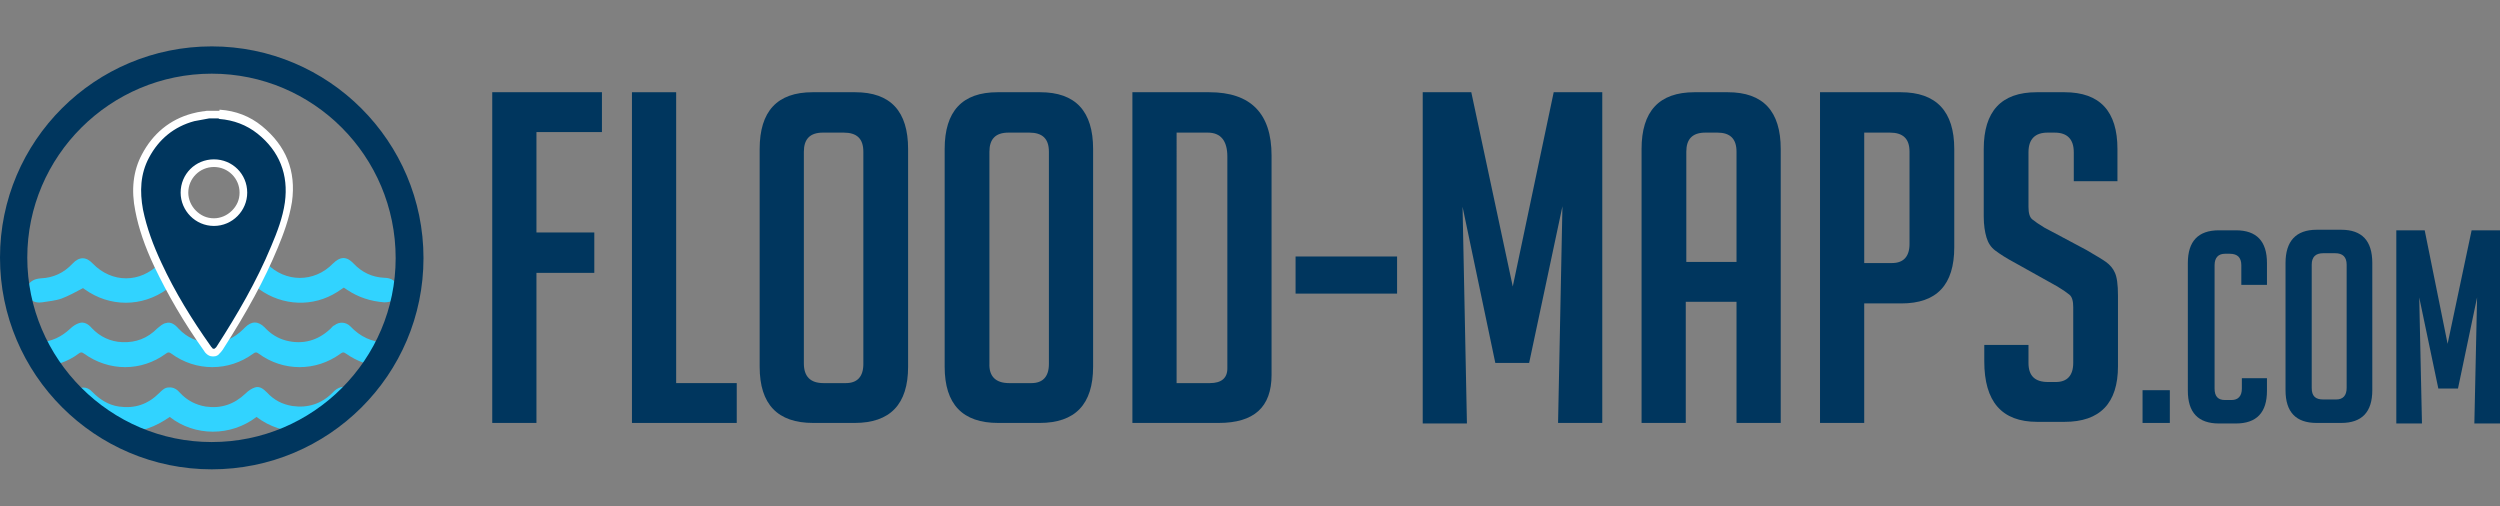
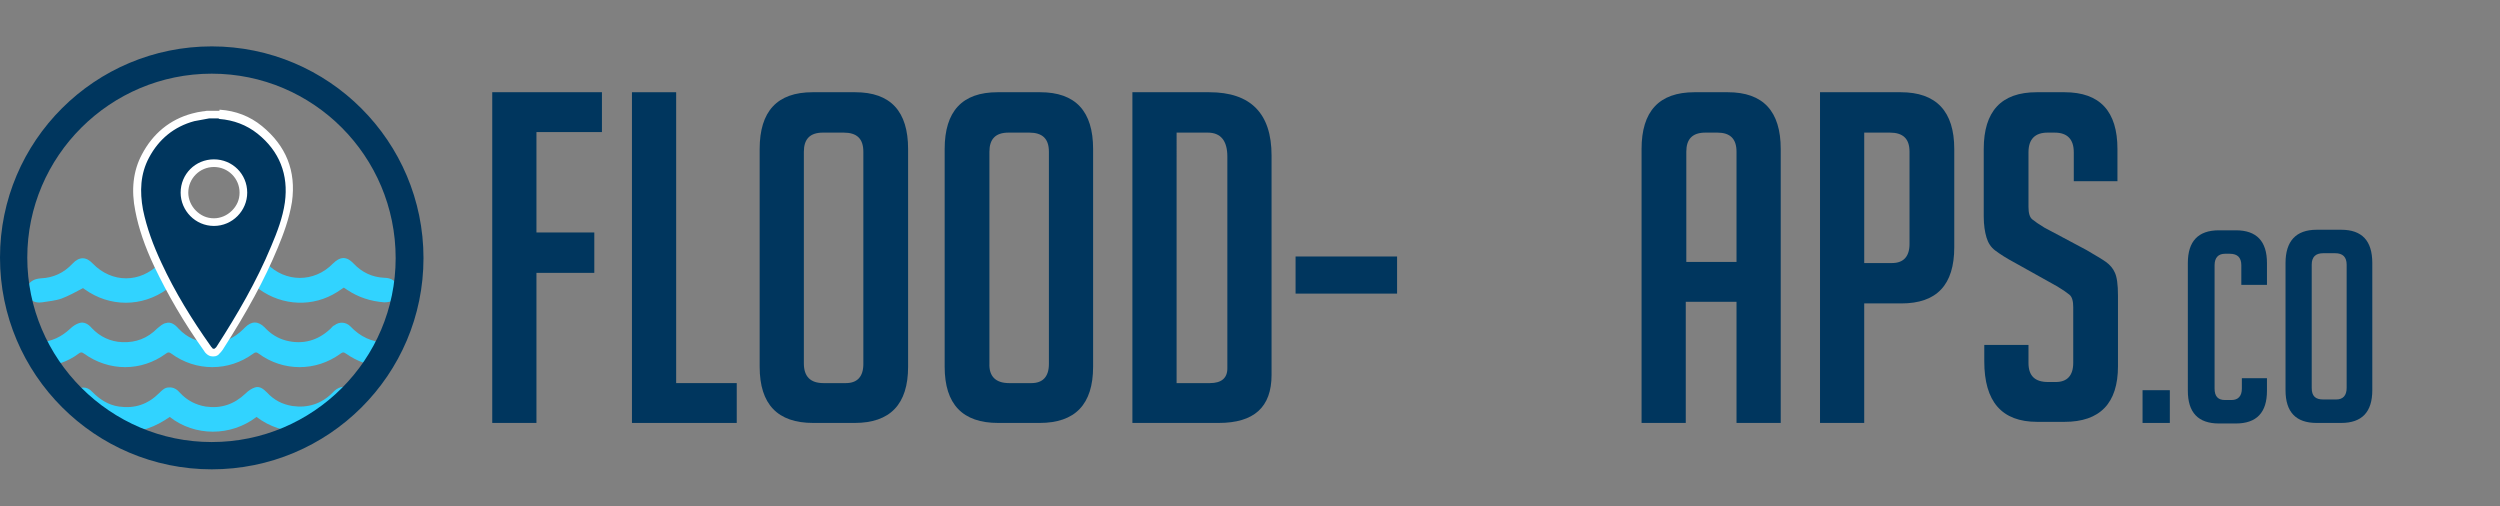
<svg xmlns="http://www.w3.org/2000/svg" xmlns:xlink="http://www.w3.org/1999/xlink" version="1.1" id="Layer_1" x="0px" y="0px" viewBox="0 0 458.1 92.8" style="enable-background:new 0 0 458.1 92.8;" xml:space="preserve">
  <rect x="0" y="0" width="458.1" height="92.8" fill="#808080" stroke="none" />
  <style type="text/css">
	.st0{clip-path:url(#XMLID_137_);}
	.st1{fill:#31D3FF;}
	.st2{fill:#00365E;}
	.st3{fill:#FFFFFF;}
</style>
  <g id="XMLID_55_">
    <g id="XMLID_54_">
      <defs>
        <circle id="XMLID_14_" cx="38.8" cy="47.2" r="36.3" />
      </defs>
      <clipPath id="XMLID_137_">
        <use xlink:href="#XMLID_14_" style="overflow:visible;" />
      </clipPath>
      <g id="XMLID_4_" class="st0">
        <path id="XMLID_24_" class="st1" d="M5,76.4c0.5-1.2,1.4-1.7,2.8-1.8c2-0.1,3.8-0.9,5.2-2.3c0.2-0.2,0.3-0.4,0.5-0.5     c1.1-1,2.4-1.1,3.4,0c1.4,1.4,2.9,2.4,4.9,2.7c2.9,0.4,5.3-0.4,7.4-2.5c0.5-0.5,1-1,1.7-1c0.9-0.1,1.6,0.4,2.1,1     c1.3,1.4,2.9,2.2,4.7,2.5c2.8,0.4,5.2-0.4,7.3-2.4c0.5-0.5,1.1-0.9,1.7-1.1c0.9-0.3,1.6,0.3,2.2,0.9c1.3,1.4,2.8,2.2,4.7,2.5     c2.8,0.4,5.3-0.4,7.3-2.4c0.1-0.1,0.3-0.3,0.4-0.4c1-0.9,2.3-1,3.2,0c1.8,1.9,3.9,2.9,6.5,3c1.1,0,1.7,0.7,2.2,1.7     c0,0.4,0,0.7,0,1.1c-0.9,1.7-1.7,2-4.2,1.5c-1.1-0.2-2.2-0.5-3.2-0.9c-1-0.4-1.9-1.1-2.9-1.6c-4.5,3.5-11,3.7-15.9,0     c-4.7,3.6-11.3,3.6-15.9,0c-5.3,3.7-10.6,3.7-16,0c-1.5,1.2-3.3,2.1-5.2,2.4c-0.8,0.2-1.7,0.3-2.5,0.3c-1.2,0.1-2-0.6-2.4-1.7     C5,77.1,5,76.7,5,76.4z" />
        <path id="XMLID_23_" class="st1" d="M73.2,53.6c-0.5,1.3-1.4,1.8-2.8,1.8c-2.5-0.2-4.7-0.9-6.8-2.3c-0.2-0.1-0.4-0.3-0.6-0.4     c-0.4,0.3-0.8,0.5-1.2,0.8c-4.4,2.8-10,2.6-14.3-0.5c-0.4-0.3-0.6-0.3-1,0c-4.5,3.3-10.5,3.3-15,0c-0.3-0.2-0.5-0.3-0.9,0     c-4.6,3.3-10.5,3.3-15.1,0c-0.1-0.1-0.3-0.2-0.3-0.2c-1.3,0.7-2.6,1.4-3.9,1.9c-1.1,0.4-2.4,0.5-3.6,0.7     c-1.4,0.2-2.4-0.4-2.8-1.7c0-0.3,0-0.6,0-0.9c0.4-1.2,1.3-1.7,2.6-1.8c2.3-0.1,4.2-1,5.8-2.7c1.2-1.3,2.5-1.3,3.7,0     c3.5,3.6,8.7,3.6,12.2,0c1.3-1.3,2.5-1.3,3.8,0c3.5,3.6,8.7,3.6,12.1,0c1.3-1.3,2.5-1.3,3.8,0c3.4,3.5,8.7,3.5,12.1,0     c1.3-1.3,2.5-1.4,3.8,0c1.5,1.6,3.4,2.5,5.6,2.6c1.3,0,2.2,0.6,2.6,1.8C73.2,53,73.2,53.3,73.2,53.6z" />
        <path id="XMLID_22_" class="st1" d="M73.2,65.6c-0.6,1.3-1.6,1.8-3.1,1.6c-2.5-0.2-4.7-1-6.7-2.4c-0.4-0.3-0.6-0.3-1,0     c-4.5,3.3-10.5,3.3-15,0c-0.4-0.3-0.6-0.3-1,0c-4.5,3.3-10.5,3.3-15,0c-0.4-0.3-0.6-0.3-1,0c-4.5,3.3-10.4,3.3-15,0     c-0.4-0.3-0.6-0.3-1,0c-2,1.5-4.2,2.2-6.7,2.4c-1.4,0.1-2.5-0.3-3.1-1.6c0-0.4,0-0.7,0-1.1c0.5-1.2,1.3-1.7,2.7-1.8     c2.2-0.1,4-1,5.6-2.5c0.4-0.4,1-0.8,1.6-1c0.9-0.3,1.7,0.2,2.3,0.9c1.5,1.6,3.4,2.5,5.6,2.6c2.5,0.1,4.6-0.7,6.4-2.5     c0.5-0.4,1-0.9,1.6-1c0.9-0.3,1.7,0.3,2.3,1c1.6,1.7,3.5,2.5,5.8,2.6c2.4,0.1,4.4-0.8,6.1-2.5c0.1-0.1,0.2-0.2,0.3-0.3     c1.2-1.2,2.4-1.2,3.6,0c1.1,1.2,2.4,2,3.9,2.4c3.1,0.8,5.9,0,8.2-2.2c0.2-0.2,0.4-0.5,0.7-0.6c0.9-0.7,2.1-0.6,2.9,0.2     c1.8,1.9,3.9,2.9,6.6,3c1.1,0,1.7,0.8,2.1,1.7C73.2,64.9,73.2,65.2,73.2,65.6z" />
      </g>
    </g>
    <g id="XMLID_34_">
      <g id="XMLID_10_">
        <path id="XMLID_11_" class="st2" d="M39.1,64.7c-0.2,0-0.4-0.1-0.6-0.3c0-0.1-0.1-0.1-0.1-0.2c-0.1-0.1-0.2-0.2-0.3-0.4     c-3.8-5.3-6.7-10.3-9.1-15.3c-1.8-3.7-2.8-6.9-3.4-10c-0.7-3.8-0.3-7.1,1.2-10c1.9-3.6,4.8-6,8.7-7.1c0.6-0.2,1.3-0.3,1.9-0.4     c0.3,0,0.6-0.1,0.8-0.1c0,0,0.1,0,0.1,0H40c0.1,0,0.1,0,0.2,0c0,0,0.1,0,0.1,0c0,0,0,0,0,0c2.8,0.2,5.3,1.2,7.4,2.9     c4.3,3.4,6,7.9,5.3,13.3c-0.4,3-1.5,5.8-2.5,8.2c-2.4,5.7-5.6,11.6-10.1,18.5c-0.1,0.2-0.3,0.3-0.4,0.4c0,0-0.1,0.1-0.1,0.1     c-0.1,0.1-0.3,0.2-0.5,0.2H39.1z M39.2,29.9c-3,0-5.4,2.4-5.4,5.4c0,1.4,0.6,2.8,1.6,3.8c1,1,2.4,1.6,3.8,1.6h0     c1.4,0,2.8-0.6,3.8-1.6c1-1,1.6-2.4,1.6-3.8C44.6,32.3,42.2,29.9,39.2,29.9v-0.7V29.9z" />
      </g>
      <g id="XMLID_5_">
        <path id="XMLID_6_" class="st3" d="M40,21.7c0.1,0,0.2,0.1,0.2,0.1c2.6,0.2,5,1.1,7,2.7c4,3.2,5.7,7.5,5,12.6     c-0.4,2.8-1.4,5.4-2.5,8c-2.7,6.5-6.2,12.5-10,18.4c-0.1,0.2-0.3,0.3-0.4,0.4c-0.1,0-0.2,0-0.3,0c-0.1-0.2-0.3-0.3-0.4-0.5     c-3.4-4.8-6.5-9.8-9-15.2c-1.5-3.2-2.7-6.4-3.4-9.8c-0.6-3.3-0.5-6.5,1.1-9.5c1.8-3.4,4.6-5.7,8.3-6.7c0.9-0.2,1.8-0.3,2.7-0.5     C38.9,21.7,39.5,21.7,40,21.7 M39.2,41.4c3.4,0,6.1-2.8,6.1-6.1c0-3.4-2.7-6.1-6.1-6.1c0,0,0,0,0,0c-3.4,0-6.1,2.7-6.1,6.1     C33.1,38.6,35.8,41.4,39.2,41.4C39.2,41.4,39.2,41.4,39.2,41.4 M40,20.3h-1.7c-0.1,0-0.2,0-0.3,0c-0.3,0-0.5,0.1-0.8,0.1     c-0.7,0.1-1.3,0.2-2,0.4c-4.1,1.1-7.2,3.7-9.2,7.5c-1.6,3-2,6.5-1.2,10.4c0.6,3.1,1.7,6.4,3.5,10.2c2.4,5,5.3,10.1,9.1,15.4     c0.1,0.2,0.2,0.3,0.3,0.4c0,0,0.1,0.1,0.1,0.1c0.3,0.3,0.7,0.5,1.1,0.5h0.3c0.4,0,0.8-0.2,1-0.5c0,0,0.1-0.1,0.1-0.1     c0.1-0.1,0.3-0.3,0.5-0.6c4.5-7,7.7-12.9,10.1-18.7c1-2.4,2.1-5.3,2.6-8.4c0.8-5.7-1.1-10.3-5.5-13.9c-2.2-1.8-4.8-2.8-7.7-3     c0,0-0.1,0-0.1,0C40.3,20.3,40.2,20.3,40,20.3L40,20.3z M39.2,41.4l0-1.4c-1.3,0-2.4-0.5-3.3-1.4c-0.9-0.9-1.4-2.1-1.4-3.3     c0-2.6,2.1-4.7,4.7-4.7l0,0c2.6,0,4.7,2.1,4.7,4.7c0,1.3-0.5,2.4-1.4,3.3c-0.9,0.9-2.1,1.4-3.3,1.4V41.4L39.2,41.4z" />
      </g>
    </g>
    <g id="XMLID_3_">
      <path id="XMLID_56_" class="st2" d="M38.8,86C17.4,86,0,68.6,0,47.2S17.4,8.5,38.8,8.5s38.8,17.4,38.8,38.8S60.2,86,38.8,86z     M38.8,13.5C20.2,13.5,5,28.6,5,47.2C5,65.8,20.2,81,38.8,81c18.6,0,33.7-15.1,33.7-33.7C72.5,28.6,57.4,13.5,38.8,13.5z" />
    </g>
  </g>
  <g id="XMLID_61_">
    <path id="XMLID_62_" class="st2" d="M108.9,42.7V50H98.3v27.5h-8.1V16.9h20.1v7.3h-12v18.4H108.9z" />
    <path id="XMLID_64_" class="st2" d="M135,77.5h-19.2V16.9h8.1v53.3H135V77.5z" />
    <path id="XMLID_66_" class="st2" d="M149,77.5c-6.5,0-9.8-3.4-9.8-10.3V27.3c0-6.9,3.2-10.4,9.7-10.4h7.8c6.5,0,9.7,3.5,9.7,10.4   v39.9c0,6.9-3.3,10.3-9.8,10.3H149z M150.9,70.2h4.1c2.1,0,3.2-1.2,3.2-3.5V27.8c0-2.4-1.2-3.5-3.6-3.5h-3.8   c-2.4,0-3.5,1.2-3.5,3.5v38.8C147.3,69,148.5,70.2,150.9,70.2z" />
    <path id="XMLID_69_" class="st2" d="M182.9,77.5c-6.5,0-9.8-3.4-9.8-10.3V27.3c0-6.9,3.2-10.4,9.7-10.4h7.8c6.5,0,9.7,3.5,9.7,10.4   v39.9c0,6.9-3.3,10.3-9.8,10.3H182.9z M184.9,70.2h4.1c2.1,0,3.2-1.2,3.2-3.5V27.8c0-2.4-1.2-3.5-3.6-3.5h-3.8   c-2.4,0-3.5,1.2-3.5,3.5v38.8C181.2,69,182.5,70.2,184.9,70.2z" />
    <path id="XMLID_72_" class="st2" d="M207.5,77.5V16.9h14.1c7.6,0,11.4,3.9,11.4,11.6v40.2c0,5.9-3.2,8.8-9.7,8.8H207.5z    M215.6,70.2h6.1c2.1,0,3.2-0.9,3.2-2.7V28.7c0-2.9-1.2-4.4-3.6-4.4h-5.7V70.2z" />
    <path id="XMLID_75_" class="st2" d="M237.4,53.8v-6.8h18.6v6.8H237.4z" />
-     <path id="XMLID_77_" class="st2" d="M277.2,52.5l7.5-35.6h8.9v60.6h-8.1l0.8-39.7l-6.1,28.7h-6.2L268,37.9l0.8,39.7h-8.1V16.9h8.9   L277.2,52.5z" />
    <path id="XMLID_79_" class="st2" d="M308.9,77.5h-8.1V27.3c0-6.9,3.2-10.4,9.7-10.4h6.1c6.5,0,9.7,3.5,9.7,10.4v50.2h-8.1V55.3   h-9.3V77.5z M318.2,48V27.8c0-2.4-1.2-3.5-3.5-3.5h-2.2c-2.4,0-3.5,1.2-3.5,3.5V48H318.2z" />
    <path id="XMLID_82_" class="st2" d="M333.5,16.9h14.8c6.5,0,9.8,3.5,9.8,10.4v18c0,6.9-3.2,10.3-9.7,10.3h-6.8v21.9h-8.1V16.9z    M341.6,48.2h5.1c2.1,0,3.2-1.2,3.2-3.5V27.8c0-2.4-1.2-3.5-3.6-3.5h-4.7V48.2z" />
    <path id="XMLID_85_" class="st2" d="M380,33.2v-5.3c0-2.4-1.2-3.6-3.5-3.6h-1.3c-2.3,0-3.5,1.2-3.5,3.6v10c0,1.1,0.2,1.9,0.7,2.3   c0.5,0.4,1.2,0.9,2.2,1.5l7.7,4.1c1.7,1,2.9,1.7,3.6,2.2c0.7,0.5,1.3,1.2,1.6,1.9c0.4,0.8,0.6,2.2,0.6,4.3v12.9   c0,6.8-3.3,10.2-9.8,10.2h-5c-6.5,0-9.7-3.7-9.7-11.1v-3h8.1v3.3c0,2.4,1.2,3.5,3.6,3.5h1.4c2.1,0,3.2-1.2,3.2-3.5V56.3   c0-1.1-0.2-1.9-0.7-2.3c-0.5-0.4-1.2-0.9-2.2-1.5l-7.7-4.3c-1.7-0.9-2.9-1.7-3.7-2.3c-0.8-0.6-1.3-1.4-1.6-2.4   c-0.3-1-0.5-2.3-0.5-3.8V27.3c0-6.9,3.2-10.4,9.7-10.4h5.1c6.5,0,9.7,3.5,9.7,10.4v5.9H380z" />
    <path id="XMLID_87_" class="st2" d="M397.6,71.5v6h-5v-6H397.6z" />
    <path id="XMLID_89_" class="st2" d="M415.4,69.3v2.3c0,4-1.9,6-5.7,6h-3.1c-3.8,0-5.7-2-5.7-6V48.2c0-4,1.9-6,5.7-6h3.1   c3.8,0,5.7,2,5.7,6v4h-4.7v-3.6c0-1.4-0.7-2.1-2.1-2.1h-0.9c-1.2,0-1.9,0.7-1.9,2.1v22.6c0,1.4,0.6,2.1,1.9,2.1h1.2   c1.2,0,1.9-0.7,1.9-2.1v-1.9H415.4z" />
    <path id="XMLID_91_" class="st2" d="M424.5,77.5c-3.8,0-5.7-2-5.7-6V48.2c0-4,1.9-6.1,5.7-6.1h4.5c3.8,0,5.7,2,5.7,6.1v23.3   c0,4-1.9,6-5.7,6H424.5z M425.7,73.2h2.4c1.2,0,1.9-0.7,1.9-2.1V48.5c0-1.4-0.7-2.1-2.1-2.1h-2.2c-1.4,0-2.1,0.7-2.1,2.1v22.6   C423.6,72.6,424.3,73.2,425.7,73.2z" />
-     <path id="XMLID_94_" class="st2" d="M448.5,63l4.4-20.8h5.2v35.4h-4.7l0.5-23.1l-3.5,16.7h-3.6l-3.5-16.7l0.5,23.1h-4.7V42.2h5.2   L448.5,63z" />
  </g>
</svg>